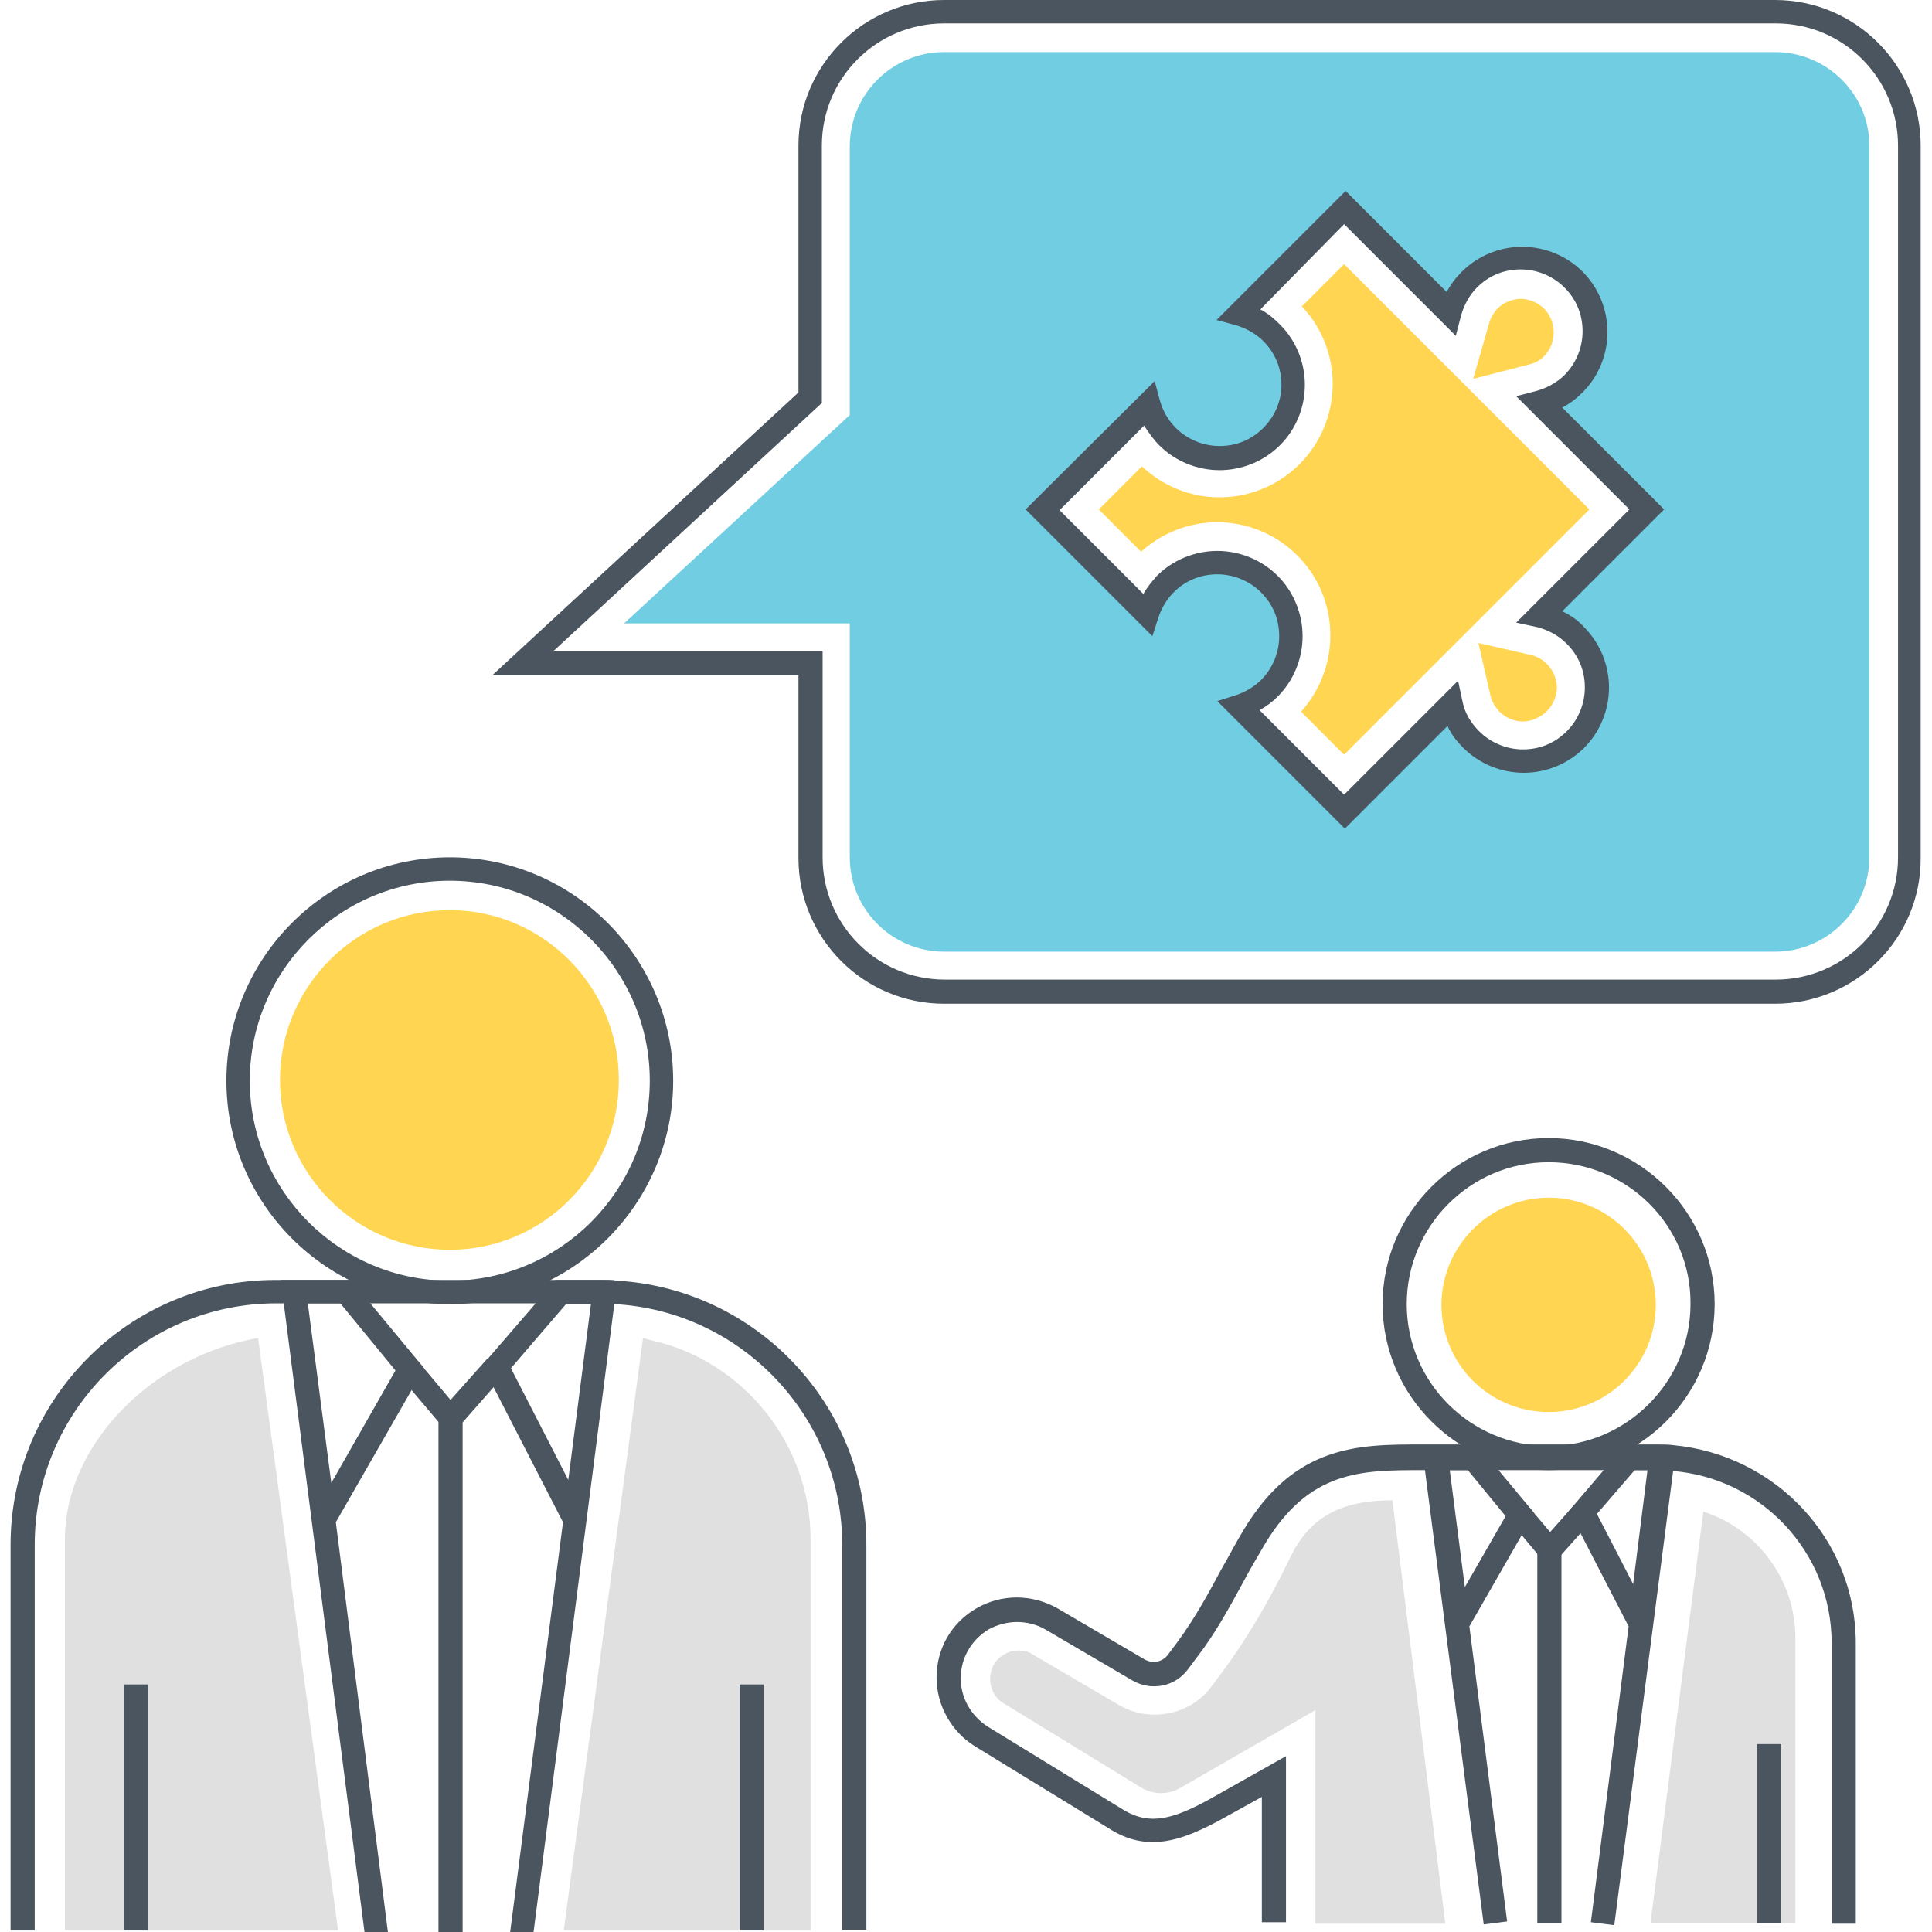
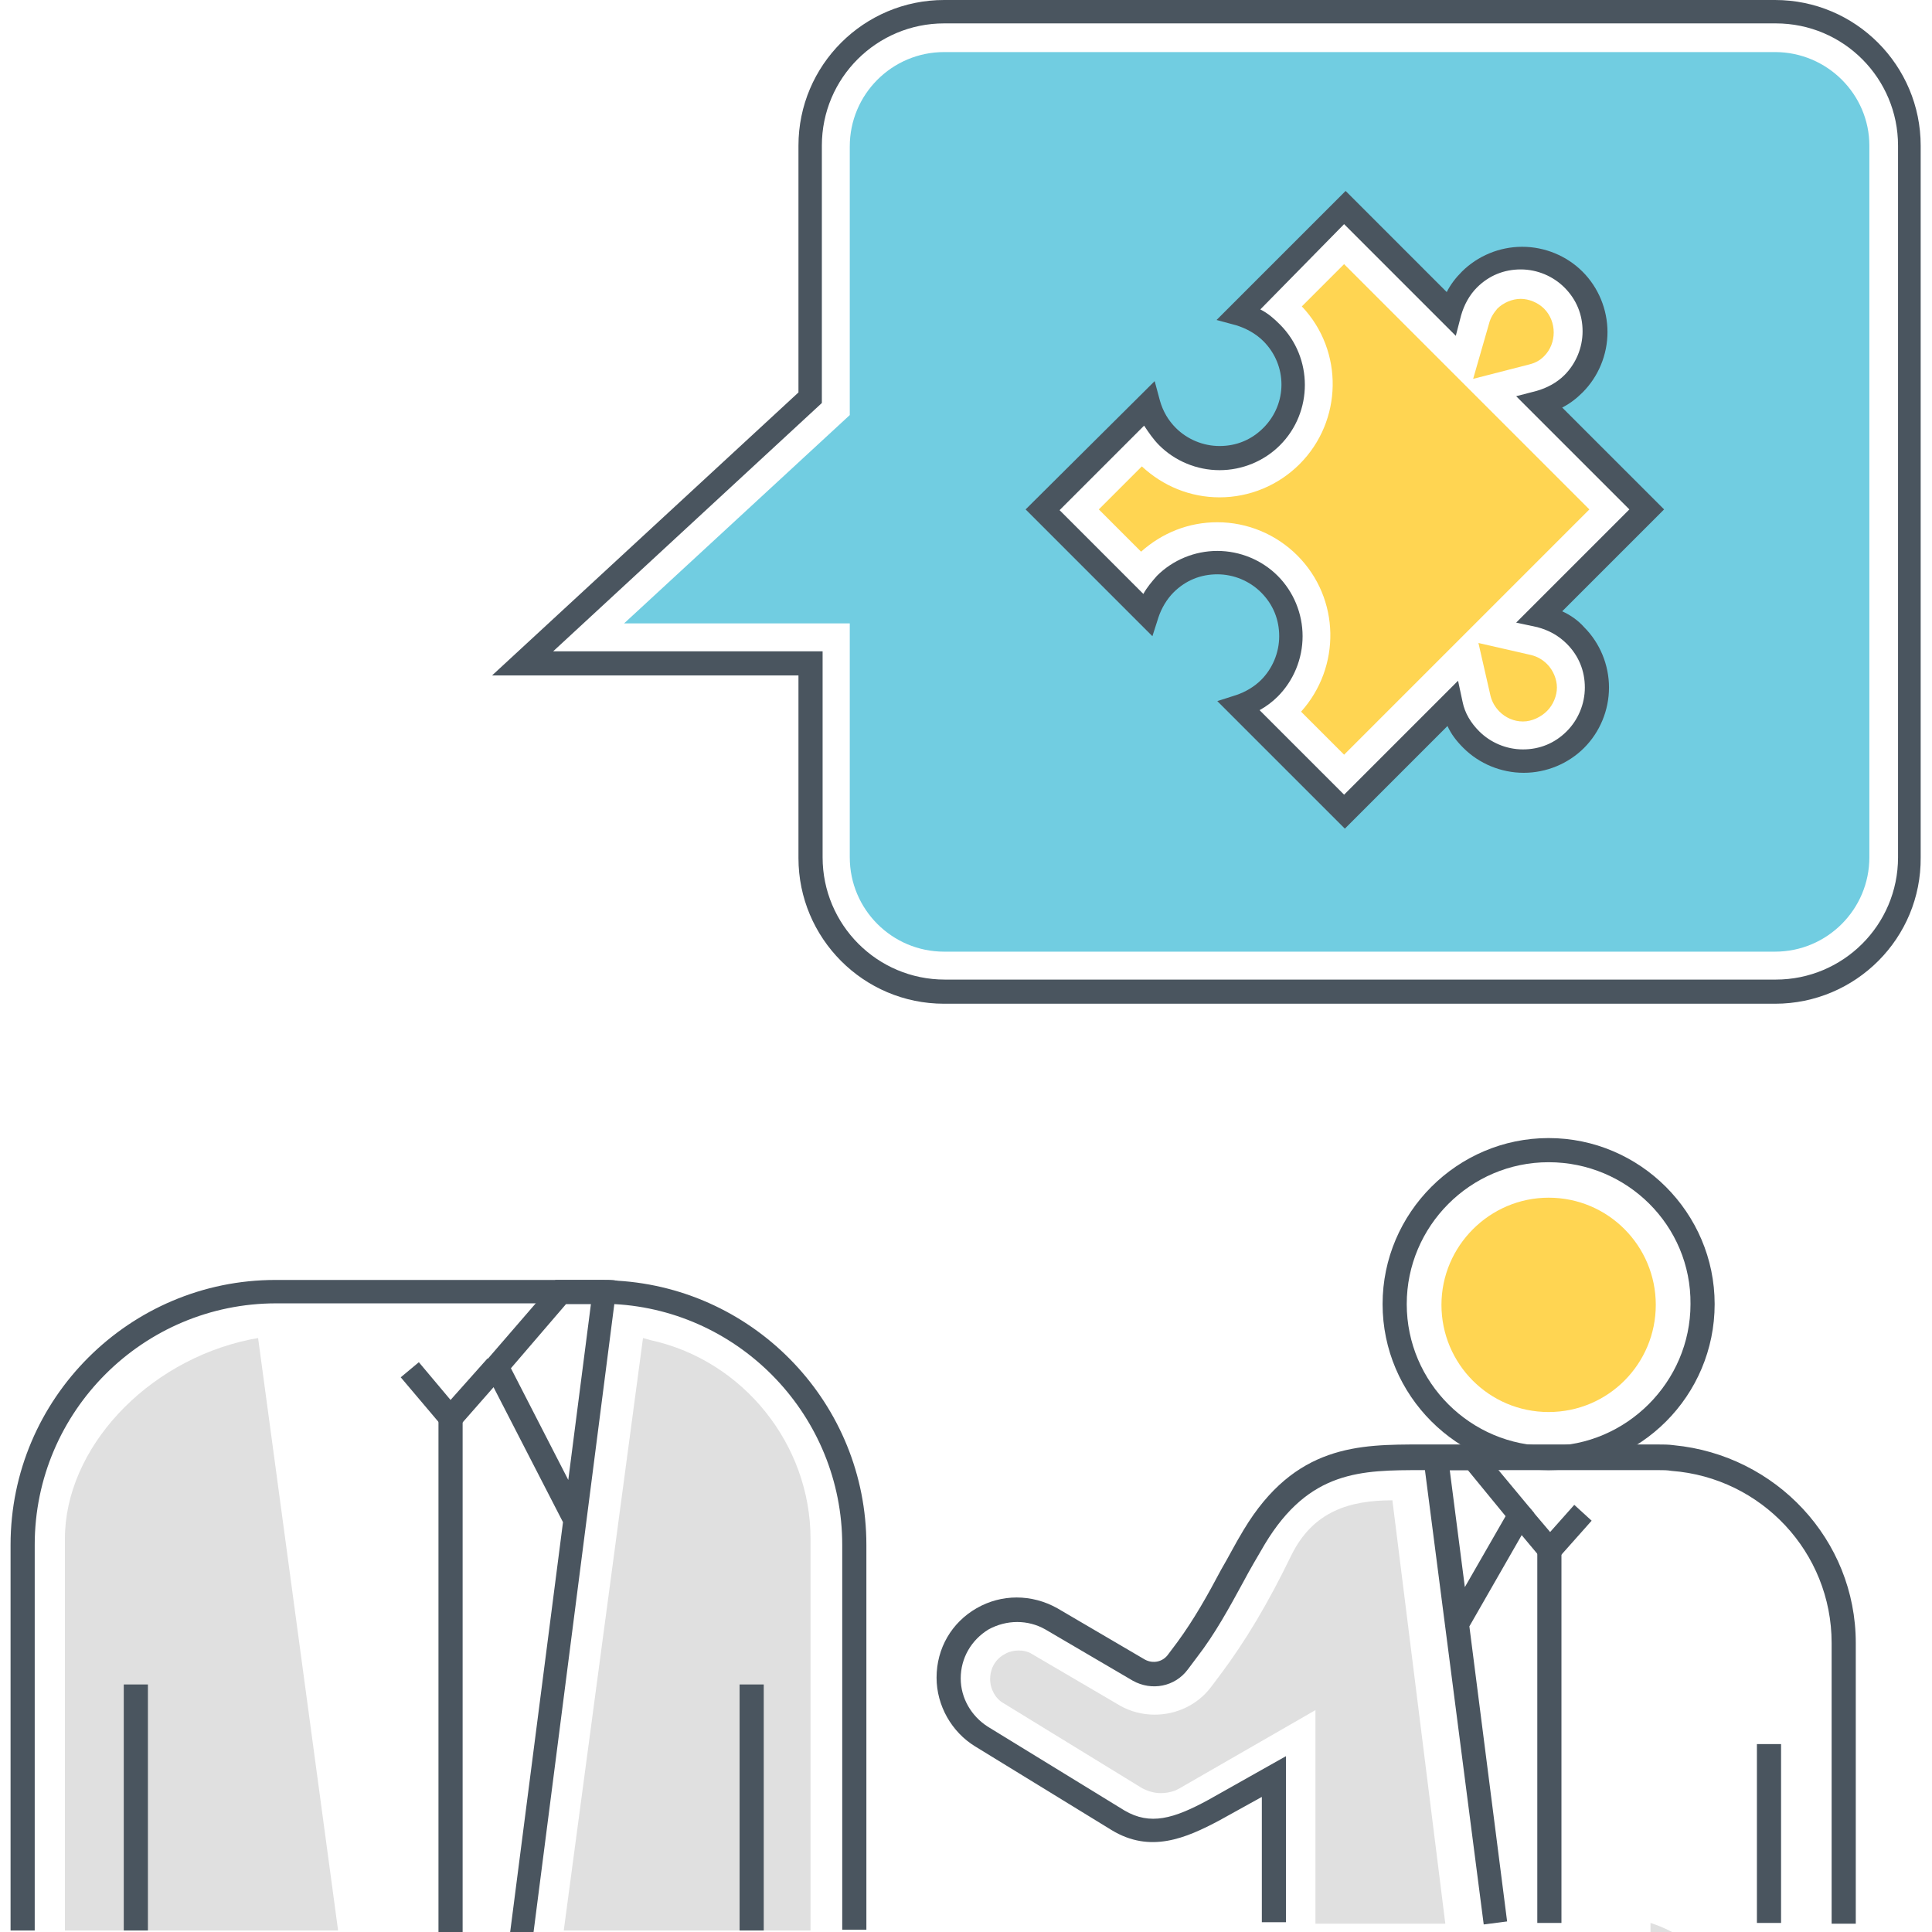
<svg xmlns="http://www.w3.org/2000/svg" version="1.1" id="Layer_1" x="0px" y="0px" width="256px" height="256px" viewBox="0 0 256 256" enable-background="new 0 0 256 256" xml:space="preserve">
  <g>
    <g>
      <g>
        <path fill="#E0E0E0" d="M107.4,203.9v51.9H74.7l10.5-78.5l1.1,0.3C98.5,180.3,107.4,191.4,107.4,203.9z" />
      </g>
      <g>
        <path fill="#E0E0E0" d="M44.8,255.8H8.6v-51.9c0-11.9,10.7-23.5,24.5-26.4l1.1-0.2L44.8,255.8z" />
      </g>
-       <path fill="#FFD552" d="M59.6,165.6c-12.4,0-22.5-10.1-22.5-22.5c0-12.4,10.1-22.5,22.5-22.5S82,130.8,82,143.1    C82,155.5,72,165.6,59.6,165.6z" />
      <g>
        <g>
-           <path fill="#4A555F" d="M59.6,172.8c-16.3,0-29.6-13.3-29.6-29.6s13.3-29.6,29.6-29.6s29.6,13.3,29.6,29.6      S75.9,172.8,59.6,172.8z M59.6,116.7c-14.6,0-26.5,11.9-26.5,26.5s11.9,26.5,26.5,26.5c14.6,0,26.5-11.9,26.5-26.5      S74.2,116.7,59.6,116.7z" />
-         </g>
+           </g>
        <g>
          <path fill="#4A555F" d="M114.8,204.7v51h-3.2v-51c0-17-13.4-31-30.2-31.9c-0.6,0-1.2-0.1-1.8-0.1H36.6c-17.6,0-32,14.3-32,32      v51.1H1.4v-51.1c0-19.4,15.8-35.1,35.1-35.1h43.1c0.7,0,1.5,0,2.2,0.1C100.2,170.8,114.8,186.1,114.8,204.7z" />
        </g>
        <g>
-           <path fill="#4A555F" d="M48.3,256l-11.1-86.4h9.3l9.7,11.7l-11.7,20.4l6.9,54.3H48.3z M40.8,172.8l3.1,23.7l8.5-14.9l-7.3-8.9      H40.8z" />
-         </g>
+           </g>
        <g>
          <path fill="#4A555F" d="M79.7,169.6h-6.1l-2.7,3.2l-7,8.1l10.7,20.8L67.6,256h3.1l10.7-83.2l0.4-3.1      C81.1,169.6,80.4,169.6,79.7,169.6z M75.3,196.1l-7.6-14.8l7.3-8.5h3.3L75.3,196.1z" />
        </g>
        <g>
          <rect x="58.1" y="187.9" fill="#4A555F" width="3.2" height="68.1" />
        </g>
        <g>
          <polygon fill="#4A555F" points="59.7,190.3 53.1,182.5 55.5,180.5 59.7,185.5 64.6,180 66.9,182.1     " />
        </g>
      </g>
      <g>
        <rect x="98" y="223.2" fill="#4A555F" width="3.2" height="32.6" />
      </g>
      <g>
        <rect x="16.4" y="223.2" fill="#4A555F" width="3.2" height="32.6" />
      </g>
    </g>
    <g>
      <path fill="#4A555F" d="M235.2,133H125.1c-10.7,0-19.3-8.7-19.3-19.3V89.5H65.2L105.8,52V19.3c0-10.7,8.7-19.3,19.3-19.3h110.1    c10.7,0,19.3,8.7,19.3,19.3v94.3C254.6,124.3,245.9,133,235.2,133z M73.3,86.3H109v27.3c0,8.9,7.2,16.2,16.2,16.2h110.1    c8.9,0,16.2-7.2,16.2-16.2V19.3c0-8.9-7.2-16.2-16.2-16.2H125.1c-8.9,0-16.2,7.2-16.2,16.2v34.1L73.3,86.3z" />
    </g>
    <path fill="#71CDE1" d="M235.2,6.9H125.1c-6.9,0-12.5,5.6-12.5,12.5V55L82.7,82.6h29.9v31c0,6.9,5.6,12.5,12.5,12.5h110.1   c6.9,0,12.5-5.6,12.5-12.5V19.3C247.7,12.5,242.1,6.9,235.2,6.9z M208.7,84.3c3.8,3.8,3.8,10,0,13.8c-3.8,3.8-10,3.8-13.8,0   c-1.3-1.3-2.2-3-2.6-4.7l-14.2,14.2l-14-14c1.5-0.5,2.8-1.3,4-2.4c3.8-3.8,3.8-10,0-13.7c-3.8-3.8-10-3.8-13.8,0   c-1.1,1.1-2,2.5-2.4,4l-13.8-13.8l14-14c0.4,1.6,1.3,3.1,2.5,4.3c3.8,3.8,10,3.8,13.8,0c3.8-3.8,3.8-10,0-13.8   c-1.3-1.3-2.7-2.1-4.3-2.5l14-14l14,14c0.4-1.6,1.3-3.1,2.5-4.4c3.8-3.8,10-3.8,13.8,0c3.8,3.8,3.8,10,0,13.8   c-1.3,1.3-2.8,2.1-4.4,2.5l14.1,14.1L204,81.7C205.7,82.1,207.3,83,208.7,84.3z" />
    <g>
      <path fill="#4A555F" d="M178.2,109.8l-16.9-16.9l2.5-0.8c1.2-0.4,2.4-1.1,3.3-2c1.5-1.5,2.4-3.6,2.4-5.8c0-2.2-0.8-4.2-2.4-5.8    c-1.5-1.5-3.6-2.4-5.8-2.4c-2.2,0-4.2,0.8-5.8,2.4c-0.9,0.9-1.6,2.1-2,3.3l-0.8,2.5l-16.8-16.8L153,50.5l0.7,2.6    c0.4,1.4,1.1,2.6,2.1,3.6c1.5,1.5,3.6,2.4,5.8,2.4c2.2,0,4.2-0.8,5.8-2.4c3.2-3.2,3.2-8.3,0-11.5c-1-1-2.3-1.7-3.6-2.1l-2.6-0.7    l17.1-17.1l13.4,13.4c0.5-1,1.2-1.9,2-2.7c2.1-2.1,5-3.3,8-3.3c3,0,5.9,1.2,8,3.3c2.1,2.1,3.3,5,3.3,8c0,3-1.2,5.9-3.3,8    c-0.8,0.8-1.7,1.5-2.7,2l13.5,13.5l-13.5,13.5c1.1,0.5,2.1,1.2,2.9,2.1c2.1,2.1,3.3,5,3.3,8c0,3-1.2,5.9-3.3,8    c-2.1,2.1-5,3.3-8,3.3c-3,0-5.9-1.2-8-3.3c-0.9-0.9-1.6-1.8-2.1-2.9L178.2,109.8z M166.9,94.1l11.2,11.2l15.1-15.1l0.6,2.8    c0.3,1.5,1.1,2.8,2.2,3.9c1.5,1.5,3.6,2.4,5.8,2.4c2.2,0,4.2-0.8,5.8-2.4c1.5-1.5,2.4-3.6,2.4-5.8c0-2.2-0.8-4.2-2.4-5.8    c-1.1-1.1-2.4-1.8-3.9-2.2l-2.8-0.6l15-15l-15-15l2.7-0.7c1.4-0.4,2.7-1.1,3.7-2.1c1.5-1.5,2.4-3.6,2.4-5.8c0-2.2-0.8-4.2-2.4-5.8    c-1.5-1.5-3.6-2.4-5.8-2.4c-2.2,0-4.2,0.8-5.8,2.4c-1,1-1.7,2.3-2.1,3.7l-0.7,2.7l-14.8-14.8L167,41c1,0.5,1.8,1.2,2.6,2    c4.4,4.4,4.4,11.6,0,16c-2.1,2.1-5,3.3-8,3.3s-5.9-1.2-8-3.3c-0.8-0.8-1.4-1.7-2-2.6l-11.2,11.2l11.1,11.1    c0.5-0.9,1.1-1.6,1.8-2.4c2.1-2.1,5-3.3,8-3.3c3,0,5.9,1.2,8,3.3c2.1,2.1,3.3,5,3.3,8c0,3-1.2,5.9-3.3,8    C168.6,93,167.8,93.6,166.9,94.1z" />
    </g>
    <path fill="#FFD552" d="M172.4,94.3c5.3-5.9,5.2-15-0.5-20.7c-2.8-2.8-6.6-4.4-10.6-4.4c-3.8,0-7.3,1.4-10.1,3.9l-5.6-5.6l5.7-5.7   c2.8,2.6,6.4,4.1,10.3,4.1c4,0,7.8-1.6,10.6-4.4c5.7-5.7,5.9-15,0.3-20.9l5.6-5.6l32.5,32.5l-15.4,15.4l-17.1,17.1L172.4,94.3z    M201.8,95.6c-1.2,0-2.3-0.5-3.1-1.3c-0.6-0.6-1-1.3-1.2-2.1l-1.6-7l7,1.6c0.8,0.2,1.5,0.6,2.1,1.2c0.8,0.8,1.3,2,1.3,3.1   s-0.5,2.3-1.3,3.1S203,95.6,201.8,95.6z M197.3,42.9c0.2-0.8,0.6-1.4,1.1-2c0.8-0.8,2-1.3,3.1-1.3s2.3,0.5,3.1,1.3   c1.7,1.7,1.7,4.6,0,6.3c-0.6,0.6-1.2,0.9-2,1.1l-7.4,1.9L197.3,42.9z" />
    <g>
-       <path fill="#E0E0E0" d="M218.7,254.8l7-54.5c7.2,2.3,12.2,9.1,12.2,16.7v37.8H218.7z" />
+       <path fill="#E0E0E0" d="M218.7,254.8c7.2,2.3,12.2,9.1,12.2,16.7v37.8H218.7z" />
    </g>
    <path fill="#FFD552" d="M205.2,187.1c-7.9,0-14.2-6.4-14.2-14.2s6.4-14.2,14.2-14.2c7.9,0,14.2,6.4,14.2,14.2   S213.1,187.1,205.2,187.1z" />
    <g>
      <rect x="232.8" y="231.1" fill="#4A555F" width="3.2" height="23.7" />
    </g>
    <g>
      <g>
        <path fill="#4A555F" d="M205.2,194.8c-12.1,0-22-9.9-22-22c0-12.1,9.9-22,22-22s22,9.9,22,22     C227.2,184.9,217.4,194.8,205.2,194.8z M205.2,154c-10.4,0-18.8,8.5-18.8,18.8c0,10.4,8.5,18.8,18.8,18.8s18.8-8.5,18.8-18.8     C224.1,162.4,215.6,154,205.2,154z" />
      </g>
      <g>
        <path fill="#4A555F" d="M196.6,255l-8.2-63.4h7.5l7.4,8.9l-8.6,15l5,39.1L196.6,255z M192.1,194.8l2,15.5l5.4-9.4l-5-6.1H192.1z" />
      </g>
      <g>
-         <path fill="#4A555F" d="M219.9,191.6h-4.7l-2.7,3.2l-4.6,5.4l7.9,15.3l-5,39.2l3.1,0.4l7.8-60.2l0.4-3.1     C221.3,191.7,220.6,191.6,219.9,191.6z M216.4,209.9l-4.8-9.3l5-5.8h1.7L216.4,209.9z" />
-       </g>
+         </g>
      <g>
        <rect x="203.7" y="205.4" fill="#4A555F" width="3.2" height="49.4" />
      </g>
      <g>
        <polygon fill="#4A555F" points="205.3,207.8 200.2,201.7 202.6,199.7 205.4,203 208.6,199.4 210.9,201.5    " />
      </g>
    </g>
    <g>
      <path fill="#4A555F" d="M245.9,217.7v37.2h-3.2v-37.2c0-12-9.3-21.9-21.2-22.8c-0.6-0.1-1.1-0.1-1.7-0.1h-31.4    c-8,0-14.9,0-20.8,9.8c-1,1.7-2,3.4-2.9,5.1c-1.8,3.3-3.7,6.8-6.1,9.9l-1.2,1.6c-1.7,2.3-4.8,2.9-7.3,1.5l-11.6-6.8    c-2.3-1.3-5.1-1.3-7.5,0c-2.3,1.4-3.7,3.8-3.7,6.5c0,2.6,1.4,5,3.6,6.4l18.1,11.1c3.4,2,6.5,1.1,11.1-1.4l10.3-5.8v22h-3.2v-16.6    l-5.6,3.1c-4.5,2.4-9.2,4.4-14.3,1.3l-18.1-11.1c-3.1-1.9-5.1-5.4-5.1-9.1c0-3.9,2-7.3,5.3-9.2c3.3-1.9,7.3-1.9,10.7,0l11.6,6.8    c1.1,0.6,2.4,0.3,3.1-0.7l1.2-1.6c2.2-3,4-6.2,5.8-9.6c1-1.7,1.9-3.5,3-5.3c6.8-11.3,15.3-11.3,23.5-11.3h31.4    c0.7,0,1.4,0,2.1,0.1C235.3,192.8,245.9,204,245.9,217.7z" />
    </g>
    <path fill="#E0E0E0" d="M191.5,254.8l-7-56c-5.6,0-10.5,1.4-13.4,7.3c-3.1,6.4-6.1,11.4-9.4,15.8l-1.2,1.6   c-1.8,2.4-4.6,3.7-7.5,3.7c-1.6,0-3.2-0.4-4.6-1.2l-11.6-6.8c-0.6-0.4-1.3-0.5-1.8-0.5c-0.9,0-1.6,0.3-1.9,0.5   c-0.6,0.3-1.9,1.3-1.9,3.3c0,1.3,0.7,2.6,1.8,3.2l18.1,11.1c0.8,0.5,1.8,0.8,2.7,0.8c0.6,0,1.2-0.1,1.8-0.3c0,0,0,0,0,0l0,0   c0.5-0.2,1-0.5,1.5-0.8l17.2-9.9v28.3H191.5z" />
  </g>
</svg>